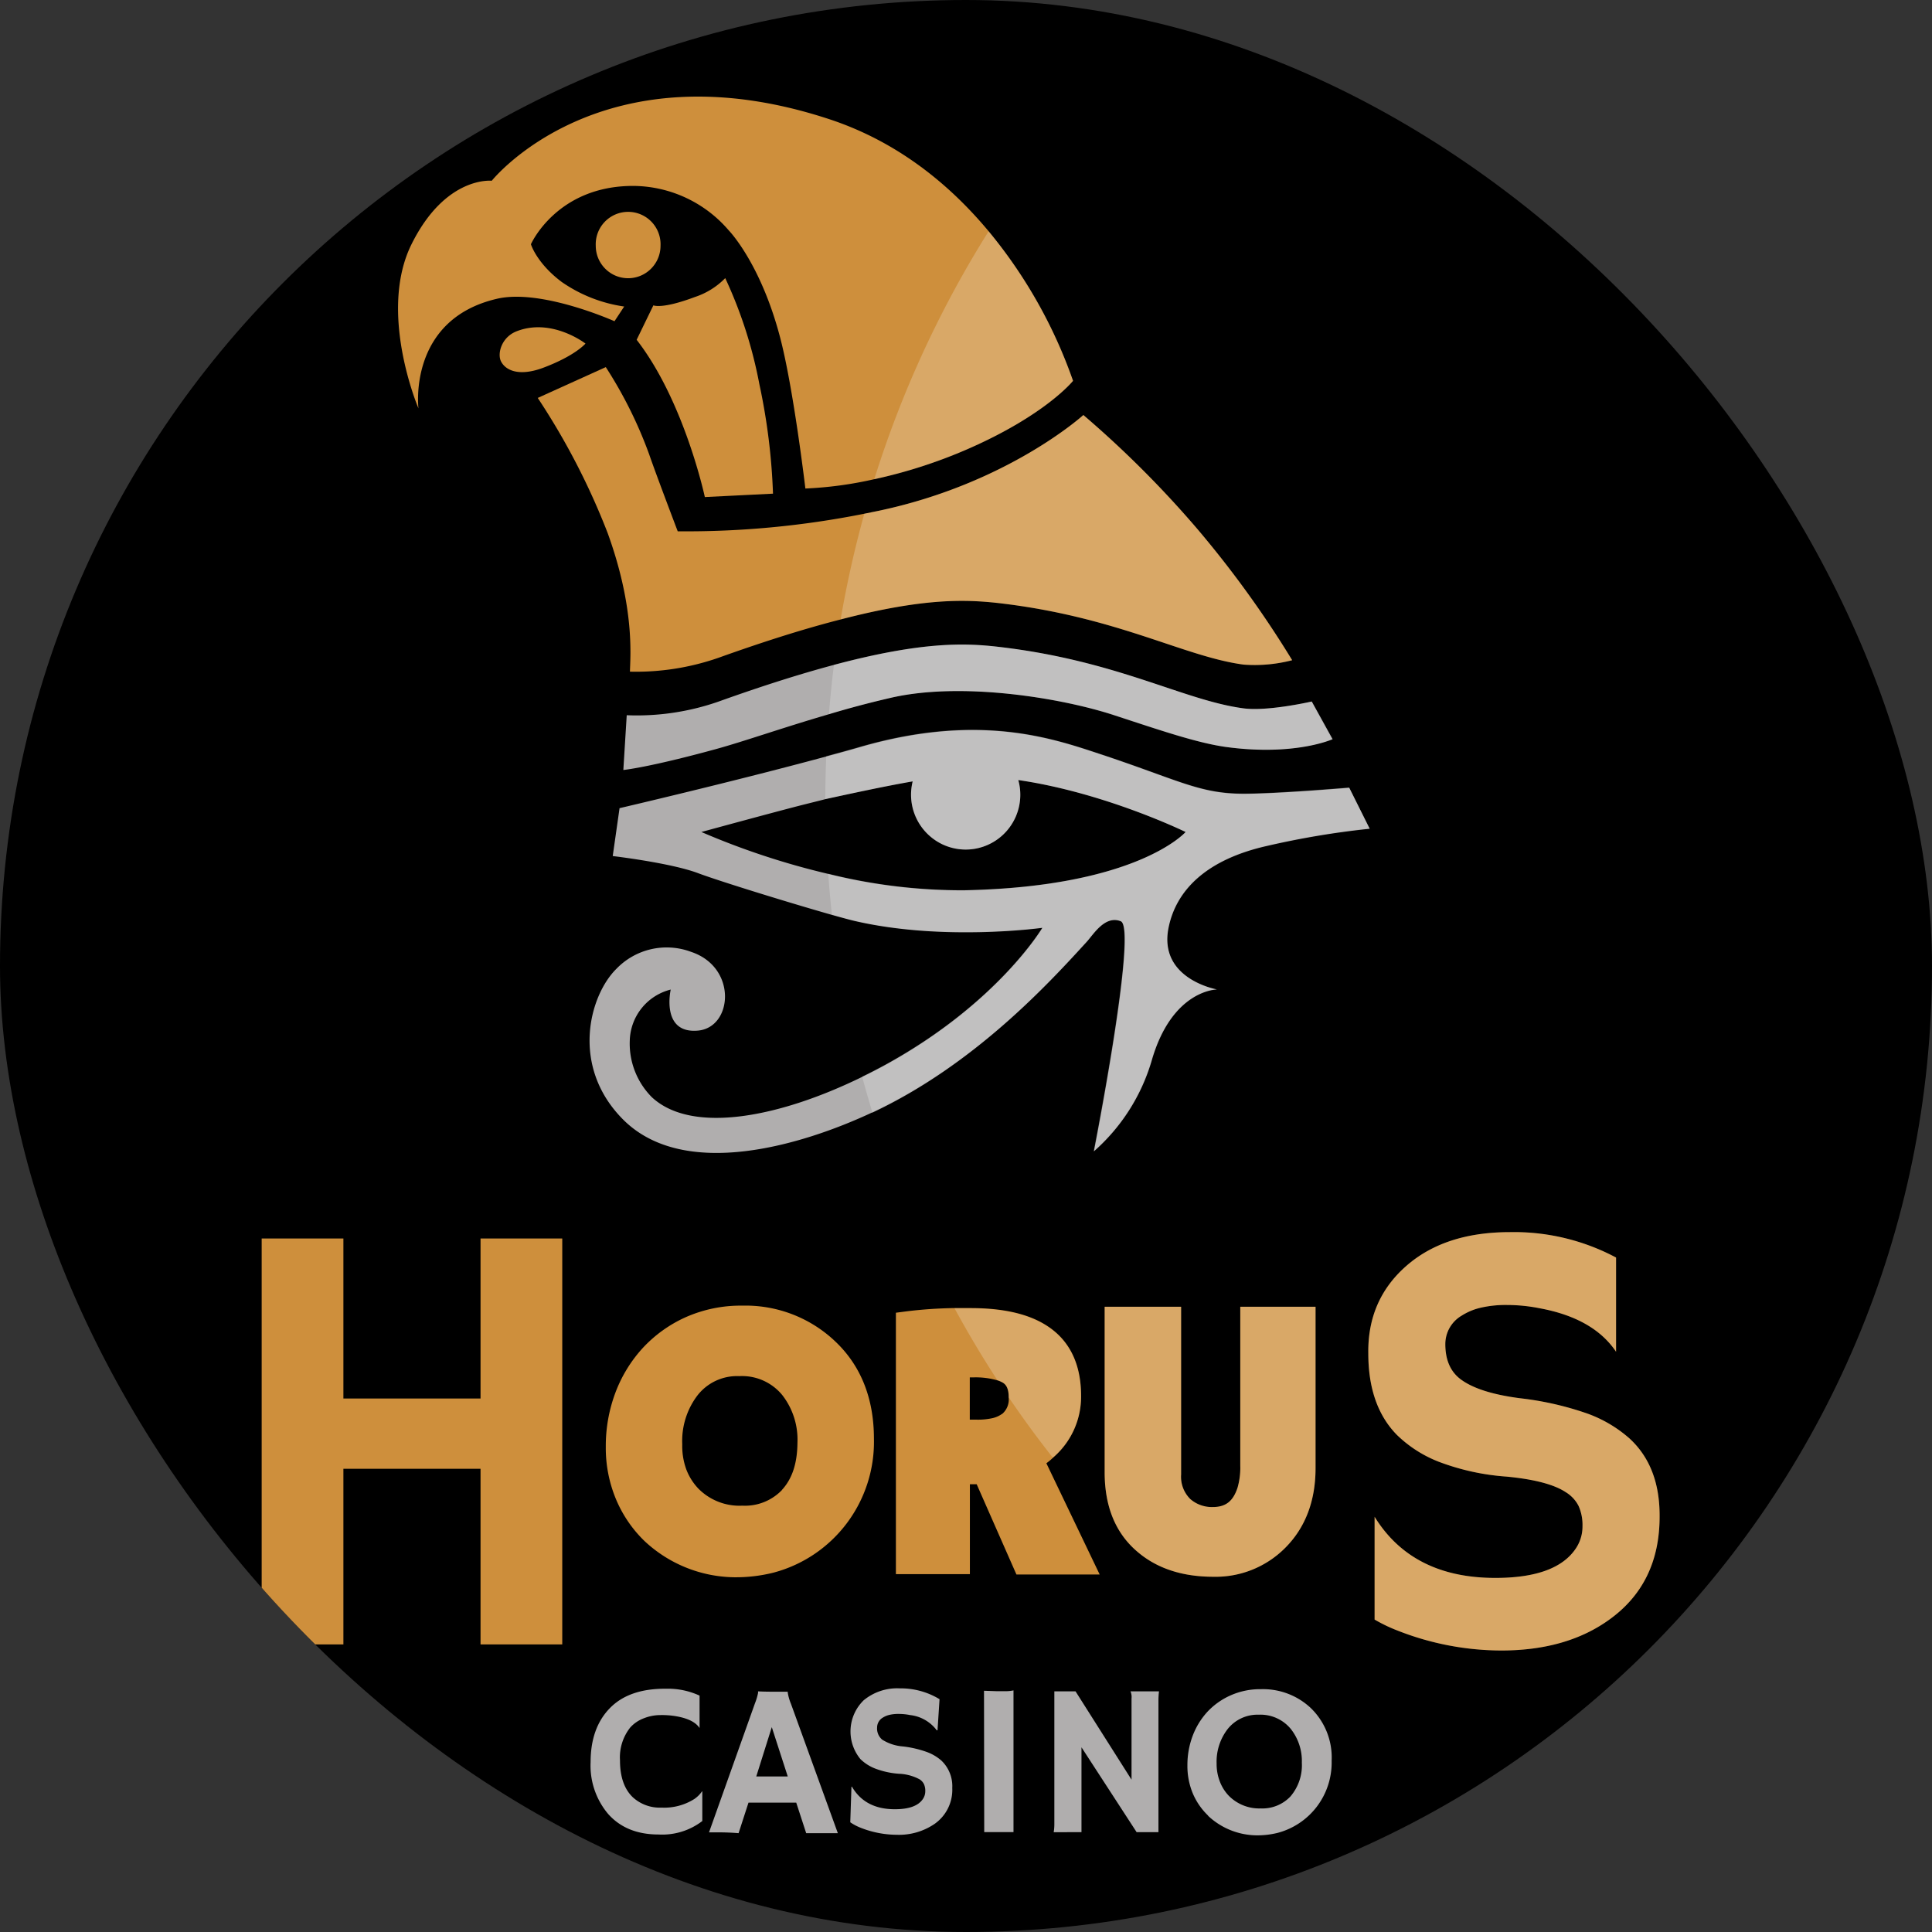
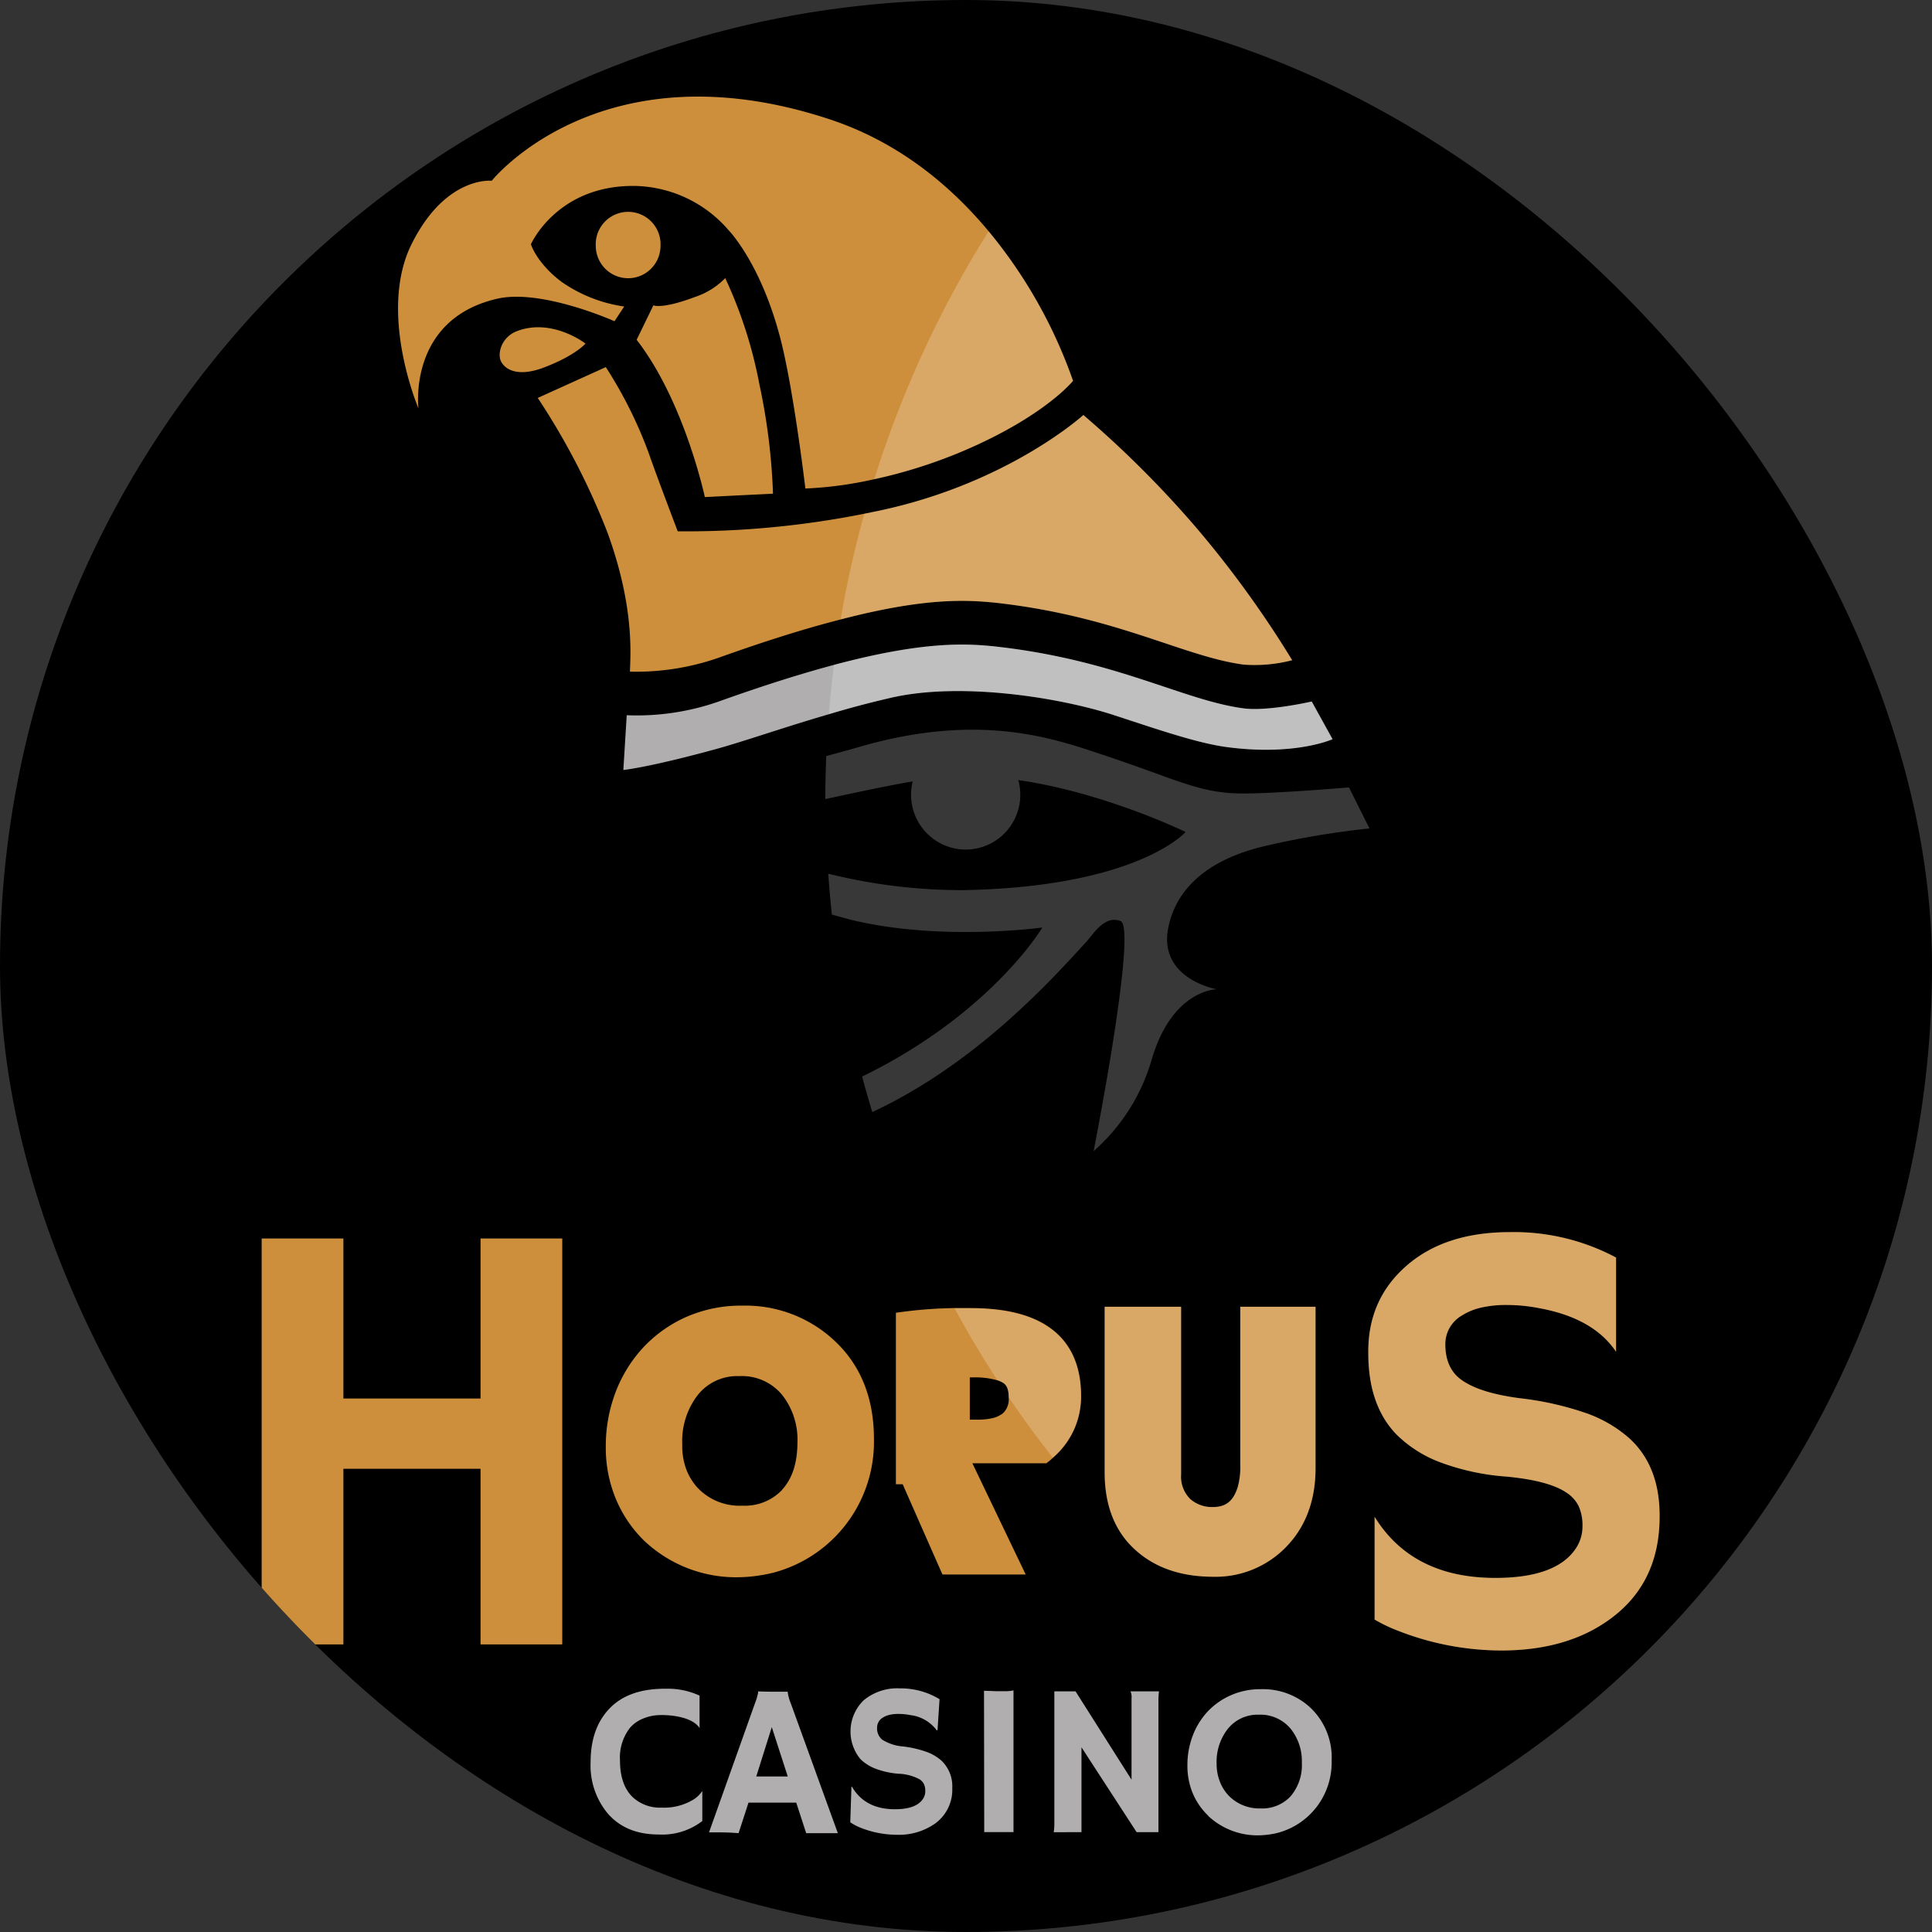
<svg xmlns="http://www.w3.org/2000/svg" version="1.1" width="1000" height="1000">
  <rect width="100%" height="100%" fill="#333333" stroke="none" />
  <g clip-path="url(#SvgjsClipPath1055)">
    <rect width="1000" height="1000" fill="#000000" />
    <g transform="matrix(11.392,0,0,11.392,135.443,50)">
      <svg version="1.1" width="64" height="79">
        <svg width="64" height="79" fill="none" viewBox="0 0 64 79">
          <g clip-path="url(#a)">
            <path fill="#B0AEAE" d="M18.365 72.339a3.43 3.43 0 0 1 1.531.313v1.474c-.179-.276-.556-.458-1.131-.548a3.917 3.917 0 0 0-.643-.042c-.261 0-.52.05-.762.147-.235.088-.445.23-.613.416a2.182 2.182 0 0 0-.467 1.493c0 .753.197 1.315.59 1.685.355.319.82.485 1.296.463a2.555 2.555 0 0 0 1.49-.39c.137-.093.255-.21.35-.347h.014v1.347a2.992 2.992 0 0 1-1.985.612c-.976 0-1.74-.311-2.293-.933a3.404 3.404 0 0 1-.797-2.357c0-1.036.291-1.852.874-2.45.582-.597 1.43-.891 2.546-.883Zm3.303 6.563a10.858 10.858 0 0 0-.965-.037h-.378L22.413 73c.06-.15.106-.304.139-.461a.365.365 0 0 0 0-.08c.208.01.429.015.662.015h.69a.12.12 0 0 0 0 .052c.029.172.077.339.144.498l2.13 5.877H24.74l-.452-1.386h-2.17l-.45 1.388Zm2.234-2.578-.725-2.24-.705 2.24h1.43Zm6.897-3.51-.092 1.414h-.035a1.754 1.754 0 0 0-1.209-.692 2.656 2.656 0 0 0-.516-.052 1.78 1.78 0 0 0-.422.042.967.967 0 0 0-.3.124.52.52 0 0 0-.263.454.658.658 0 0 0 .23.547c.289.181.617.288.956.311.365.043.724.126 1.07.25.243.087.468.22.663.39a1.6 1.6 0 0 1 .496 1.244 1.892 1.892 0 0 1-.797 1.63 2.866 2.866 0 0 1-1.717.499 4.516 4.516 0 0 1-1.65-.32 2.309 2.309 0 0 1-.47-.248l.053-1.608.02-.015c.396.687 1.047 1.03 1.953 1.03.643 0 1.068-.155 1.275-.467a.626.626 0 0 0 .107-.354.733.733 0 0 0-.062-.323.546.546 0 0 0-.206-.22 2.164 2.164 0 0 0-.936-.248 3.78 3.78 0 0 1-1.074-.237 1.984 1.984 0 0 1-.668-.428 1.975 1.975 0 0 1 .149-2.675 2.39 2.39 0 0 1 1.643-.54 3.396 3.396 0 0 1 1.802.492Zm2.02-.383.58.02h.353c.136.004.273-.009.407-.037v6.439h-1.33l-.01-6.422Zm3.166 6.427c.02-.118.03-.237.03-.356v-6.044h.963l2.544 4.013v-3.684a.666.666 0 0 0-.047-.329h1.295c-.017.14-.025.282-.025.424v5.973h-.992L37.248 75v3.855l-1.263.003Zm7.011-.76a3.029 3.029 0 0 1-.687-.995 3.23 3.23 0 0 1-.248-1.287 3.744 3.744 0 0 1 .235-1.327 3.37 3.37 0 0 1 .673-1.102 3.228 3.228 0 0 1 1.055-.747 3.31 3.31 0 0 1 1.387-.281 3.167 3.167 0 0 1 2.233.836 3.123 3.123 0 0 1 .97 2.417 3.312 3.312 0 0 1-.661 2.069 3.295 3.295 0 0 1-1.8 1.209c-.32.078-.647.115-.975.11a3.27 3.27 0 0 1-2.172-.882l-.01-.02Zm.392-2.357c-.003.282.048.562.15.824.092.24.232.46.411.645a1.944 1.944 0 0 0 1.445.567 1.755 1.755 0 0 0 1.347-.542 2.18 2.18 0 0 0 .519-1.536 2.347 2.347 0 0 0-.496-1.526 1.783 1.783 0 0 0-1.46-.654 1.733 1.733 0 0 0-1.424.664 2.425 2.425 0 0 0-.492 1.558Z" />
            <path fill="#CE8F3C" d="M16.65 8.252c.813 0 1.472-.661 1.472-1.476a1.473 1.473 0 1 0-2.943 0c0 .815.658 1.476 1.471 1.476Zm-3.854 4.067c1.462-.55 1.916-1.098 1.916-1.098s-1.541-1.195-3.15-.55c-.682.281-.866 1.028-.682 1.371.213.403.821.687 1.916.277Zm4.241-1.269c2.17 2.794 3.098 7.145 3.098 7.145l3.097-.154a28.223 28.223 0 0 0-.62-4.978 20.269 20.269 0 0 0-1.55-4.816 3.418 3.418 0 0 1-1.377.858c-1.511.568-1.888.379-1.888.379l-.76 1.565Z" />
            <path fill="#CE8F3C" d="M33.03 6.119c-1.715-2.061-4.08-4.053-7.24-5.093-10.38-3.417-15.337 2.798-15.337 2.798s-2.092-.234-3.64 2.874c-1.55 3.11.31 7.467.31 7.467s-.497-4.032 3.563-4.978c2.013-.475 5.344 1.019 5.344 1.019l.441-.668a6.618 6.618 0 0 1-2.844-1.12c-1.141-.858-1.394-1.71-1.394-1.71s1.168-2.65 4.643-2.65a5.756 5.756 0 0 1 4.343 2.018s1.432 1.459 2.323 4.817c.62 2.33 1.161 6.914 1.161 6.914 1.053-.046 2.1-.187 3.127-.423a22.594 22.594 0 0 0 4.232-1.364c3.564-1.553 4.802-3.106 4.802-3.106a22.077 22.077 0 0 0-3.834-6.795Z" />
            <path fill="#CE8F3C" d="M42.6 19.748a47.071 47.071 0 0 0-5.267-5.281s-3.41 3.106-9.29 4.35l-.662.135a41.337 41.337 0 0 1-8.478.799s-.992-2.606-1.3-3.505a19.618 19.618 0 0 0-1.968-3.955l-3.092 1.4a32.074 32.074 0 0 1 3.176 6.137c1.241 3.418 1.028 5.605 1.013 6.3a11.4 11.4 0 0 0 4.023-.63c2.216-.794 4.038-1.356 5.554-1.742 3.822-.996 5.708-.901 7.15-.747 5.422.622 8.438 2.437 11.155 2.798a6.77 6.77 0 0 0 2.207-.2 47.3 47.3 0 0 0-4.222-5.859Z" />
            <path fill="#B0AEAE" d="M47.712 27.484s-1.986.458-3.098.311c-2.73-.36-5.732-2.175-11.155-2.797-1.474-.17-3.43-.25-7.445.819-1.455.388-3.177.926-5.247 1.667a11.26 11.26 0 0 1-4.181.623l-.154 2.489s1.134-.108 4.194-.946c1.332-.366 3.035-.973 5.164-1.593a43.83 43.83 0 0 1 2.73-.725c3.254-.776 7.862 0 10.225.777 2.114.692 3.78 1.264 5.093 1.444 3.12.42 4.822-.356 4.822-.356l-.948-1.713Z" />
-             <path fill="#B0AEAE" d="M45.696 34.043a38.41 38.41 0 0 1 4.649-.777l-.93-1.864s-3.247.276-4.803.276c-2.015 0-2.944-.622-6.567-1.82-2.102-.694-5.437-1.854-10.786-.323-.496.145-1.042.294-1.595.443-4.204 1.14-9.404 2.352-9.404 2.352l-.31 2.176s2.633.31 3.874.776c.993.374 4.264 1.38 6.085 1.897.46.13.827.229 1.043.279 4.028.933 8.52.31 8.52.31s-2.016 3.418-7.126 6.223c-.35.191-.704.374-1.062.548-3.722 1.825-7.713 2.628-9.552.928a3.455 3.455 0 0 1-1.008-2.563 2.457 2.457 0 0 1 1.861-2.332s-.463 2.02 1.242 1.864c1.573-.145 1.794-2.87-.31-3.575a3.171 3.171 0 0 0-3.408.777c-1.219 1.21-2.092 4.418.308 6.835 2.79 2.798 8.17 1.157 11.309-.311h.022c4.636-2.175 8.039-5.897 9.739-7.758.305-.334.829-1.22 1.548-.934.775.311-1.223 10.454-1.223 10.454a8.776 8.776 0 0 0 2.618-4.092c.926-3.263 2.978-3.263 2.978-3.263s-2.668-.466-2.204-2.798c.34-1.702 1.705-3.106 4.492-3.728Zm-13.788 2.02a25.108 25.108 0 0 1-6.165-.746 34.606 34.606 0 0 1-5.765-1.904s3.474-.948 4.648-1.244c.29-.073.628-.155.993-.25 1.184-.258 2.673-.582 3.96-.806a2.496 2.496 0 0 0 1.339 2.855 2.476 2.476 0 0 0 3.054-.753 2.493 2.493 0 0 0 .405-2.162c3.954.575 7.602 2.36 7.602 2.36s-2.17 2.494-10.071 2.65Z" />
-             <path fill="#CE8F3C" d="M9.944 59.152H3.713v-7.27H0v18.443h3.713v-7.98h6.231v7.98h3.713V51.882H9.944v7.27Zm16.055-2.651a5.915 5.915 0 0 0-4.16-1.568 6.17 6.17 0 0 0-2.573.525 6.025 6.025 0 0 0-1.963 1.412 6.268 6.268 0 0 0-1.241 2.043 6.896 6.896 0 0 0-.427 2.437 6.044 6.044 0 0 0 .471 2.397c.3.709.738 1.35 1.291 1.884a6.08 6.08 0 0 0 4.055 1.643 7.043 7.043 0 0 0 1.792-.207 6.126 6.126 0 0 0 3.341-2.246 6.157 6.157 0 0 0 1.233-3.84c0-1.856-.61-3.37-1.82-4.48Zm-2.363 6.813a2.329 2.329 0 0 1-1.797.707 2.626 2.626 0 0 1-1.985-.762 2.605 2.605 0 0 1-.556-.871c-.136-.37-.2-.763-.189-1.158a3.42 3.42 0 0 1 .69-2.217 2.279 2.279 0 0 1 1.899-.877 2.363 2.363 0 0 1 1.958.864c.477.615.72 1.38.687 2.158-.007.941-.238 1.64-.707 2.15v.006Zm38.494-2.362a5.933 5.933 0 0 0-1.896-1.115 14.04 14.04 0 0 0-3.065-.697c-1.273-.166-2.183-.462-2.73-.889-.44-.348-.66-.872-.66-1.57a1.498 1.498 0 0 1 .745-1.295c.264-.167.554-.288.859-.358a5.09 5.09 0 0 1 1.208-.125c.5.002 1 .053 1.49.152 1.624.302 2.776.96 3.456 1.974v-4.281a9.859 9.859 0 0 0-4.824-1.155c-1.974 0-3.546.514-4.715 1.543-1.17 1.029-1.743 2.352-1.718 3.97 0 1.58.431 2.811 1.293 3.694a5.669 5.669 0 0 0 1.911 1.227c.988.374 2.024.601 3.078.674 1.255.12 2.149.354 2.68.702.251.15.456.367.59.628.129.29.19.606.18.923a1.79 1.79 0 0 1-.304 1.013c-.595.891-1.814 1.337-3.655 1.337-2.515 0-4.344-.926-5.487-2.778v4.67c.33.193.677.36 1.034.497 1.502.595 3.101.903 4.716.909 1.985 0 3.625-.47 4.919-1.407 1.52-1.093 2.28-2.65 2.28-4.672.012-1.531-.45-2.722-1.385-3.571Zm-26.477 1.142c.104-.075.203-.157.298-.249l.084-.075a3.641 3.641 0 0 0 1.196-2.737c0-1.347-.452-2.373-1.343-3.042-.848-.637-2.057-.948-3.695-.948h-.707c-.712.01-1.423.057-2.13.142l-.54.07v11.877h3.362v-4.085h.308l1.807 4.102h3.782l-2.422-5.055Zm-2.018-2.24a1.207 1.207 0 0 1-.414.187 3.063 3.063 0 0 1-.745.072h-.303v-1.92h.167a3.58 3.58 0 0 1 1.084.133c.08.024.157.057.23.097.085.05.286.166.286.662v.022a.86.86 0 0 1-.305.754v-.007Zm10.828 2.357c.01.332-.032.663-.121.983-.201.622-.537.889-1.12.889a1.486 1.486 0 0 1-1.032-.364 1.423 1.423 0 0 1-.415-1.117v-7.619h-3.474v7.524c0 1.558.496 2.778 1.511 3.627.881.746 2.033 1.117 3.42 1.117a4.456 4.456 0 0 0 3.276-1.316c.913-.916 1.375-2.133 1.375-3.617v-7.335h-3.42v7.228Z" />
+             <path fill="#CE8F3C" d="M9.944 59.152H3.713v-7.27H0v18.443h3.713v-7.98h6.231v7.98h3.713V51.882H9.944v7.27Zm16.055-2.651a5.915 5.915 0 0 0-4.16-1.568 6.17 6.17 0 0 0-2.573.525 6.025 6.025 0 0 0-1.963 1.412 6.268 6.268 0 0 0-1.241 2.043 6.896 6.896 0 0 0-.427 2.437 6.044 6.044 0 0 0 .471 2.397c.3.709.738 1.35 1.291 1.884a6.08 6.08 0 0 0 4.055 1.643 7.043 7.043 0 0 0 1.792-.207 6.126 6.126 0 0 0 3.341-2.246 6.157 6.157 0 0 0 1.233-3.84c0-1.856-.61-3.37-1.82-4.48Zm-2.363 6.813a2.329 2.329 0 0 1-1.797.707 2.626 2.626 0 0 1-1.985-.762 2.605 2.605 0 0 1-.556-.871c-.136-.37-.2-.763-.189-1.158a3.42 3.42 0 0 1 .69-2.217 2.279 2.279 0 0 1 1.899-.877 2.363 2.363 0 0 1 1.958.864c.477.615.72 1.38.687 2.158-.007.941-.238 1.64-.707 2.15v.006Zm38.494-2.362a5.933 5.933 0 0 0-1.896-1.115 14.04 14.04 0 0 0-3.065-.697c-1.273-.166-2.183-.462-2.73-.889-.44-.348-.66-.872-.66-1.57a1.498 1.498 0 0 1 .745-1.295c.264-.167.554-.288.859-.358a5.09 5.09 0 0 1 1.208-.125c.5.002 1 .053 1.49.152 1.624.302 2.776.96 3.456 1.974v-4.281a9.859 9.859 0 0 0-4.824-1.155c-1.974 0-3.546.514-4.715 1.543-1.17 1.029-1.743 2.352-1.718 3.97 0 1.58.431 2.811 1.293 3.694a5.669 5.669 0 0 0 1.911 1.227c.988.374 2.024.601 3.078.674 1.255.12 2.149.354 2.68.702.251.15.456.367.59.628.129.29.19.606.18.923a1.79 1.79 0 0 1-.304 1.013c-.595.891-1.814 1.337-3.655 1.337-2.515 0-4.344-.926-5.487-2.778v4.67c.33.193.677.36 1.034.497 1.502.595 3.101.903 4.716.909 1.985 0 3.625-.47 4.919-1.407 1.52-1.093 2.28-2.65 2.28-4.672.012-1.531-.45-2.722-1.385-3.571Zm-26.477 1.142c.104-.075.203-.157.298-.249l.084-.075a3.641 3.641 0 0 0 1.196-2.737c0-1.347-.452-2.373-1.343-3.042-.848-.637-2.057-.948-3.695-.948h-.707c-.712.01-1.423.057-2.13.142l-.54.07v11.877v-4.085h.308l1.807 4.102h3.782l-2.422-5.055Zm-2.018-2.24a1.207 1.207 0 0 1-.414.187 3.063 3.063 0 0 1-.745.072h-.303v-1.92h.167a3.58 3.58 0 0 1 1.084.133c.08.024.157.057.23.097.085.05.286.166.286.662v.022a.86.86 0 0 1-.305.754v-.007Zm10.828 2.357c.01.332-.032.663-.121.983-.201.622-.537.889-1.12.889a1.486 1.486 0 0 1-1.032-.364 1.423 1.423 0 0 1-.415-1.117v-7.619h-3.474v7.524c0 1.558.496 2.778 1.511 3.627.881.746 2.033 1.117 3.42 1.117a4.456 4.456 0 0 0 3.276-1.316c.913-.916 1.375-2.133 1.375-3.617v-7.335h-3.42v7.228Z" />
            <path fill="#fff" d="M38.715 28.107c2.115.692 3.78 1.264 5.093 1.443 3.12.42 4.822-.356 4.822-.356l-.93-1.71s-1.986.458-3.098.311c-2.73-.36-5.733-2.175-11.155-2.797-1.475-.17-3.43-.25-7.446.819a47 47 0 0 0-.226 2.24 43.863 43.863 0 0 1 2.73-.725c3.261-.781 7.858 0 10.21.775Z" opacity=".22" />
            <path fill="#fff" d="M37.474 38.394c.306-.334.83-1.22 1.549-.934.774.311-1.224 10.454-1.224 10.454a8.777 8.777 0 0 0 2.619-4.092c.925-3.263 2.978-3.263 2.978-3.263s-2.668-.465-2.204-2.798c.34-1.702 1.705-3.106 4.492-3.733a38.374 38.374 0 0 1 4.648-.777l-.93-1.864s-3.246.276-4.803.276c-2.015 0-2.943-.622-6.566-1.82-2.102-.694-5.438-1.854-10.786-.323-.496.145-1.042.294-1.596.443-.024.64-.042 1.28-.042 1.924v.03c1.194-.256 2.683-.58 3.97-.804a2.496 2.496 0 0 0 1.339 2.855 2.475 2.475 0 0 0 3.054-.753 2.492 2.492 0 0 0 .405-2.162c3.953.575 7.602 2.36 7.602 2.36s-2.17 2.49-10.071 2.641a25.11 25.11 0 0 1-6.165-.747c.043.622.098 1.241.164 1.857.46.13.826.23 1.042.279 4.028.933 8.52.31 8.52.31s-2.015 3.418-7.125 6.224c-.35.19-.705.373-1.062.547.145.543.3 1.081.461 1.615 4.641-2.163 8.041-5.884 9.731-7.745ZM62.13 60.952a5.933 5.933 0 0 0-1.896-1.115 14.04 14.04 0 0 0-3.065-.697c-1.273-.166-2.183-.462-2.73-.889-.44-.348-.66-.872-.66-1.57a1.498 1.498 0 0 1 .745-1.295c.264-.167.554-.288.859-.358a5.09 5.09 0 0 1 1.208-.125c.5.002 1 .053 1.49.152 1.624.302 2.776.96 3.456 1.974v-4.281a9.859 9.859 0 0 0-4.824-1.155c-1.974 0-3.546.514-4.715 1.543-1.17 1.029-1.743 2.352-1.718 3.97 0 1.58.431 2.811 1.293 3.694a5.669 5.669 0 0 0 1.911 1.227c.988.374 2.024.601 3.078.674 1.255.12 2.149.354 2.68.702.251.15.456.367.59.628.129.29.19.606.18.923a1.79 1.79 0 0 1-.304 1.013c-.595.891-1.814 1.337-3.655 1.337-2.515 0-4.344-.926-5.487-2.778v4.67c.33.193.677.36 1.034.497 1.502.595 3.101.903 4.716.909 1.985 0 3.625-.47 4.919-1.407 1.52-1.093 2.28-2.65 2.28-4.672.012-1.531-.45-2.722-1.385-3.571Zm-24.904-1.907c0-1.346-.451-2.372-1.342-3.042-.85-.637-2.058-.948-3.696-.948h-.707a47.679 47.679 0 0 0 1.946 3.266c.08.024.157.057.23.097.085.05.286.166.286.662v.022c.637.94 1.304 1.852 2.003 2.738l.084-.075a3.641 3.641 0 0 0 1.196-2.72Zm7.237 3.166c.01.332-.032.663-.121.983-.201.622-.537.889-1.12.889a1.486 1.486 0 0 1-1.032-.364 1.423 1.423 0 0 1-.415-1.117v-7.619h-3.474v7.524c0 1.558.496 2.778 1.511 3.627.881.746 2.033 1.117 3.42 1.117a4.456 4.456 0 0 0 3.276-1.316c.913-.916 1.375-2.133 1.375-3.617v-7.335h-3.42v7.228Zm-7.597-49.297a22.075 22.075 0 0 0-3.836-6.796 48.29 48.29 0 0 0-5.197 11.268 22.609 22.609 0 0 0 4.231-1.364c3.564-1.555 4.802-3.108 4.802-3.108Zm-3.407 10.098c5.422.622 8.438 2.436 11.155 2.797a6.77 6.77 0 0 0 2.207-.199 47.308 47.308 0 0 0-4.22-5.86 47.054 47.054 0 0 0-5.266-5.28s-3.412 3.103-9.291 4.347l-.663.135a48.302 48.302 0 0 0-1.075 4.799c3.825-.99 5.709-.904 7.153-.74Z" opacity=".22" />
          </g>
          <defs>
            <clipPath id="a">
              <path fill="#fff" d="M0 0h64v79H0z" />
            </clipPath>
            <clipPath id="SvgjsClipPath1055">
              <rect width="1000" height="1000" x="0" y="0" rx="500" ry="500" />
            </clipPath>
          </defs>
        </svg>
      </svg>
    </g>
  </g>
</svg>